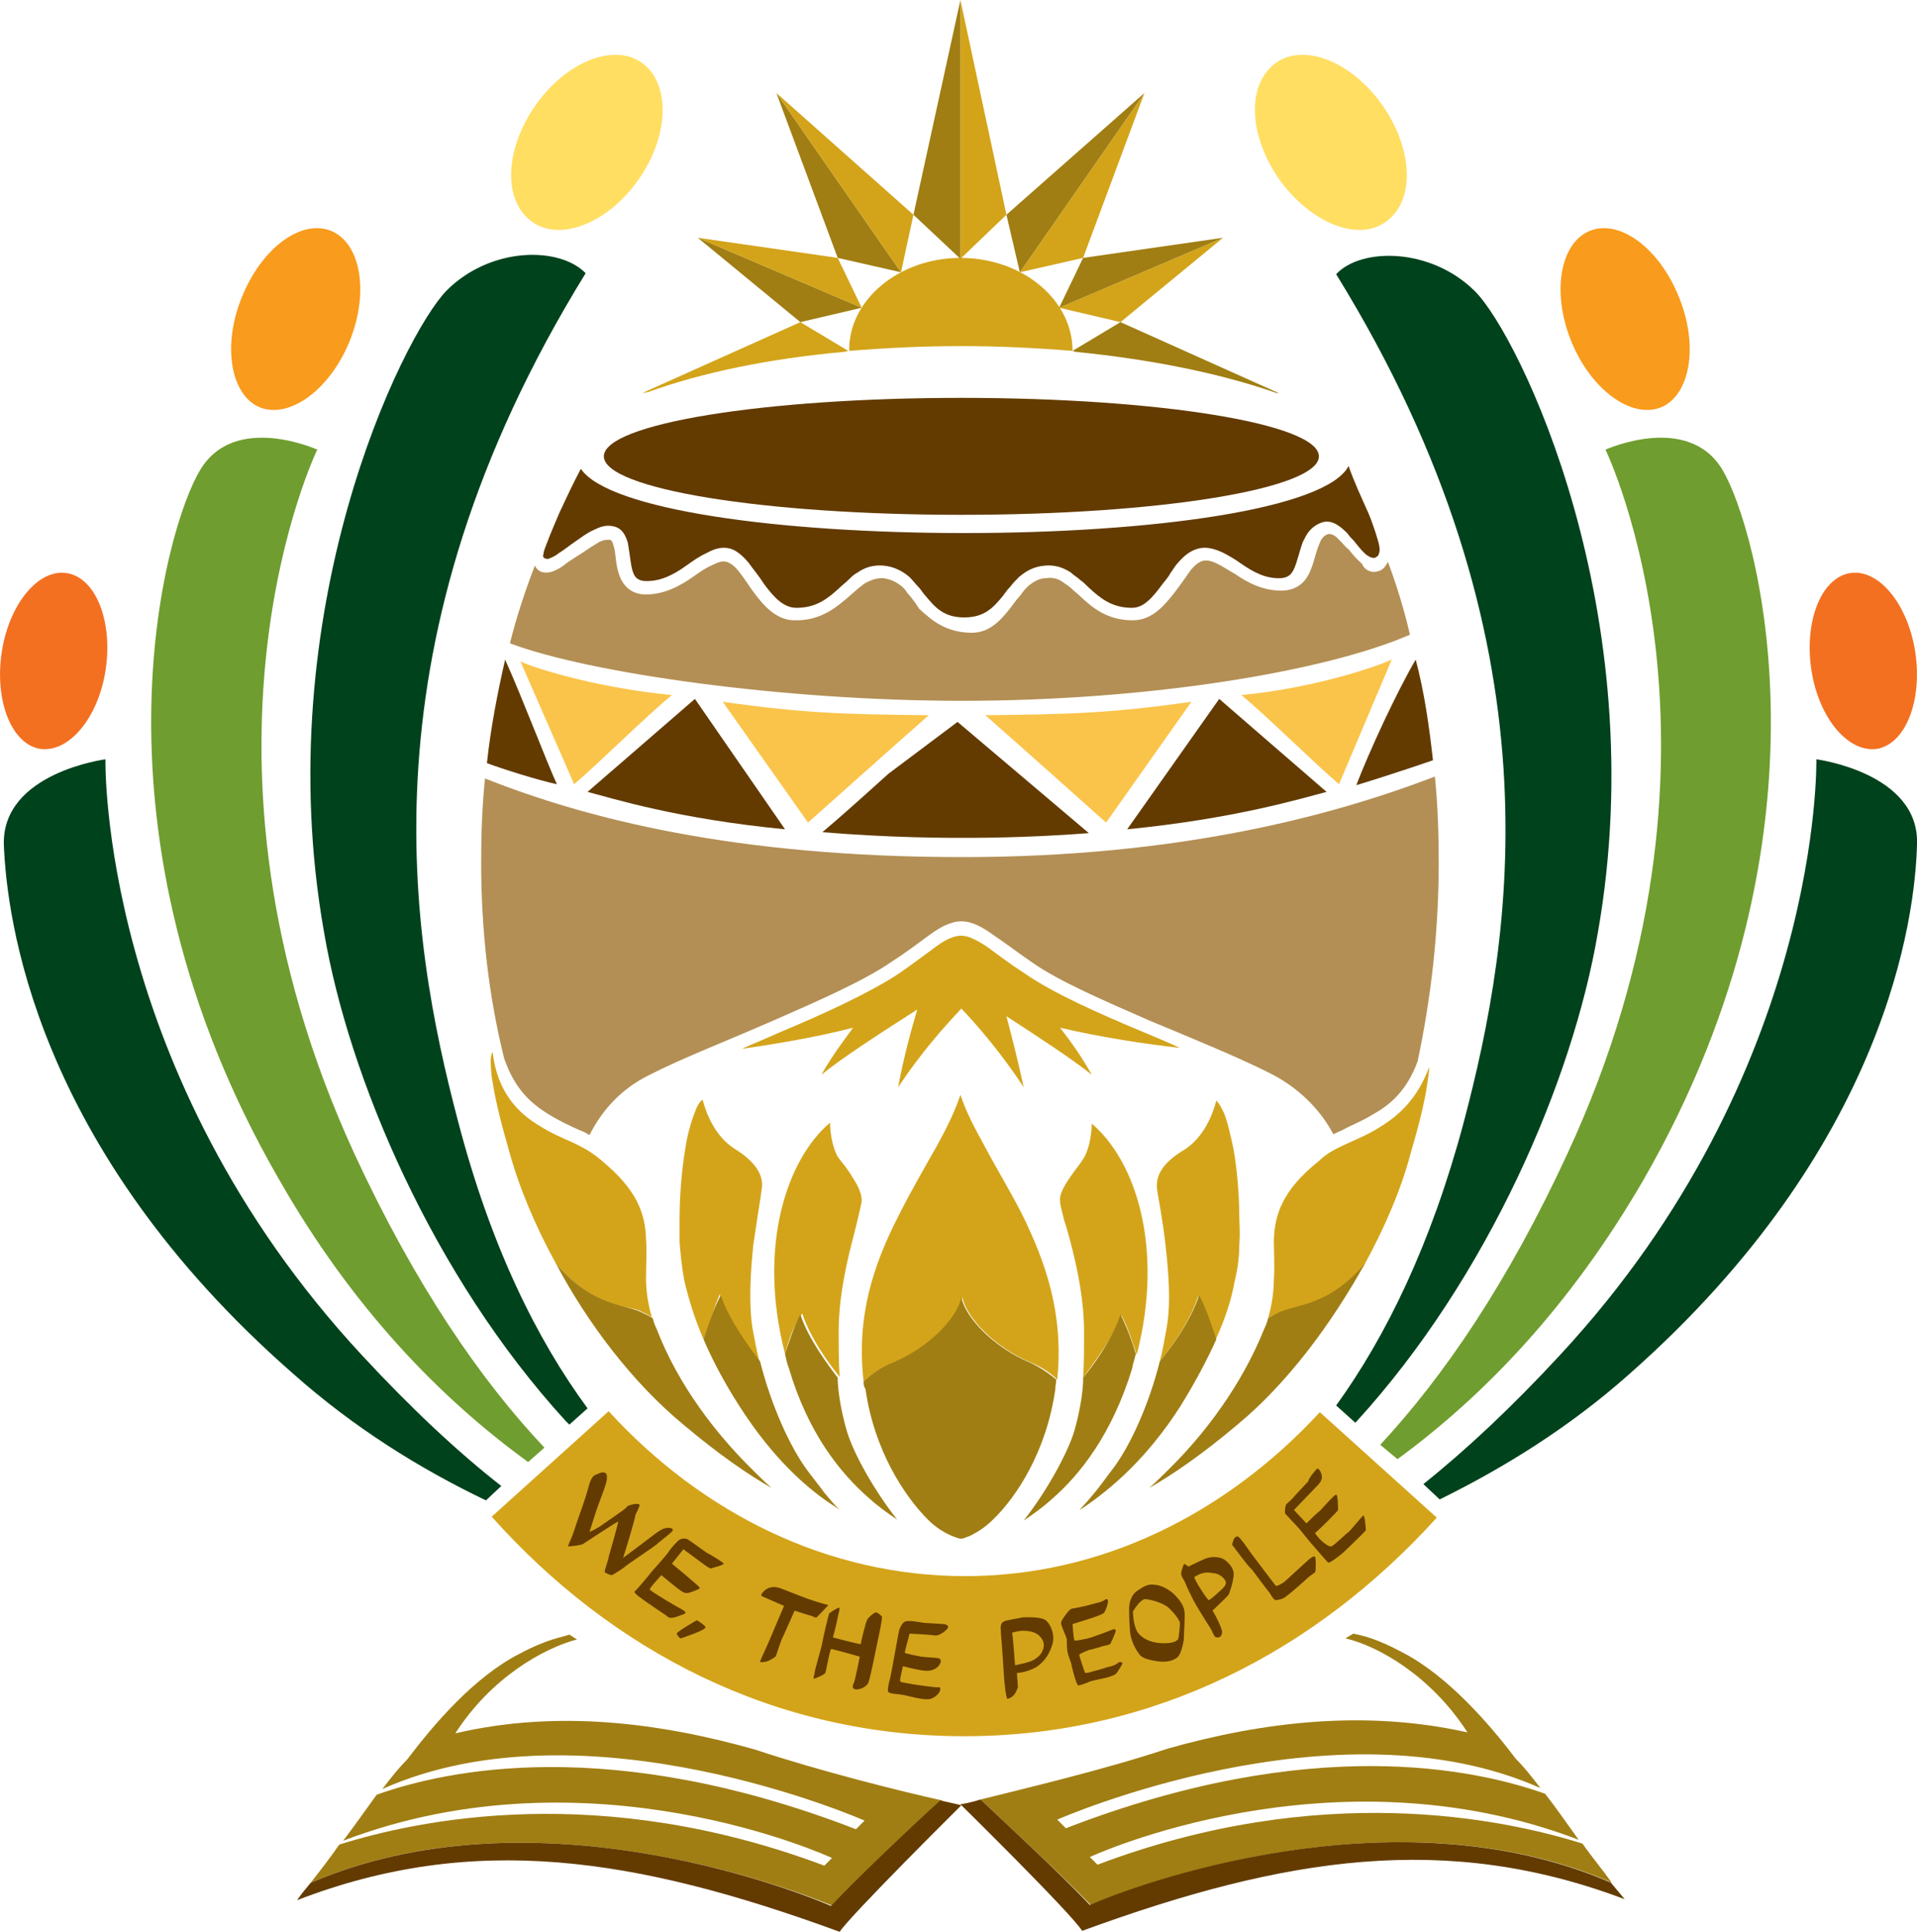
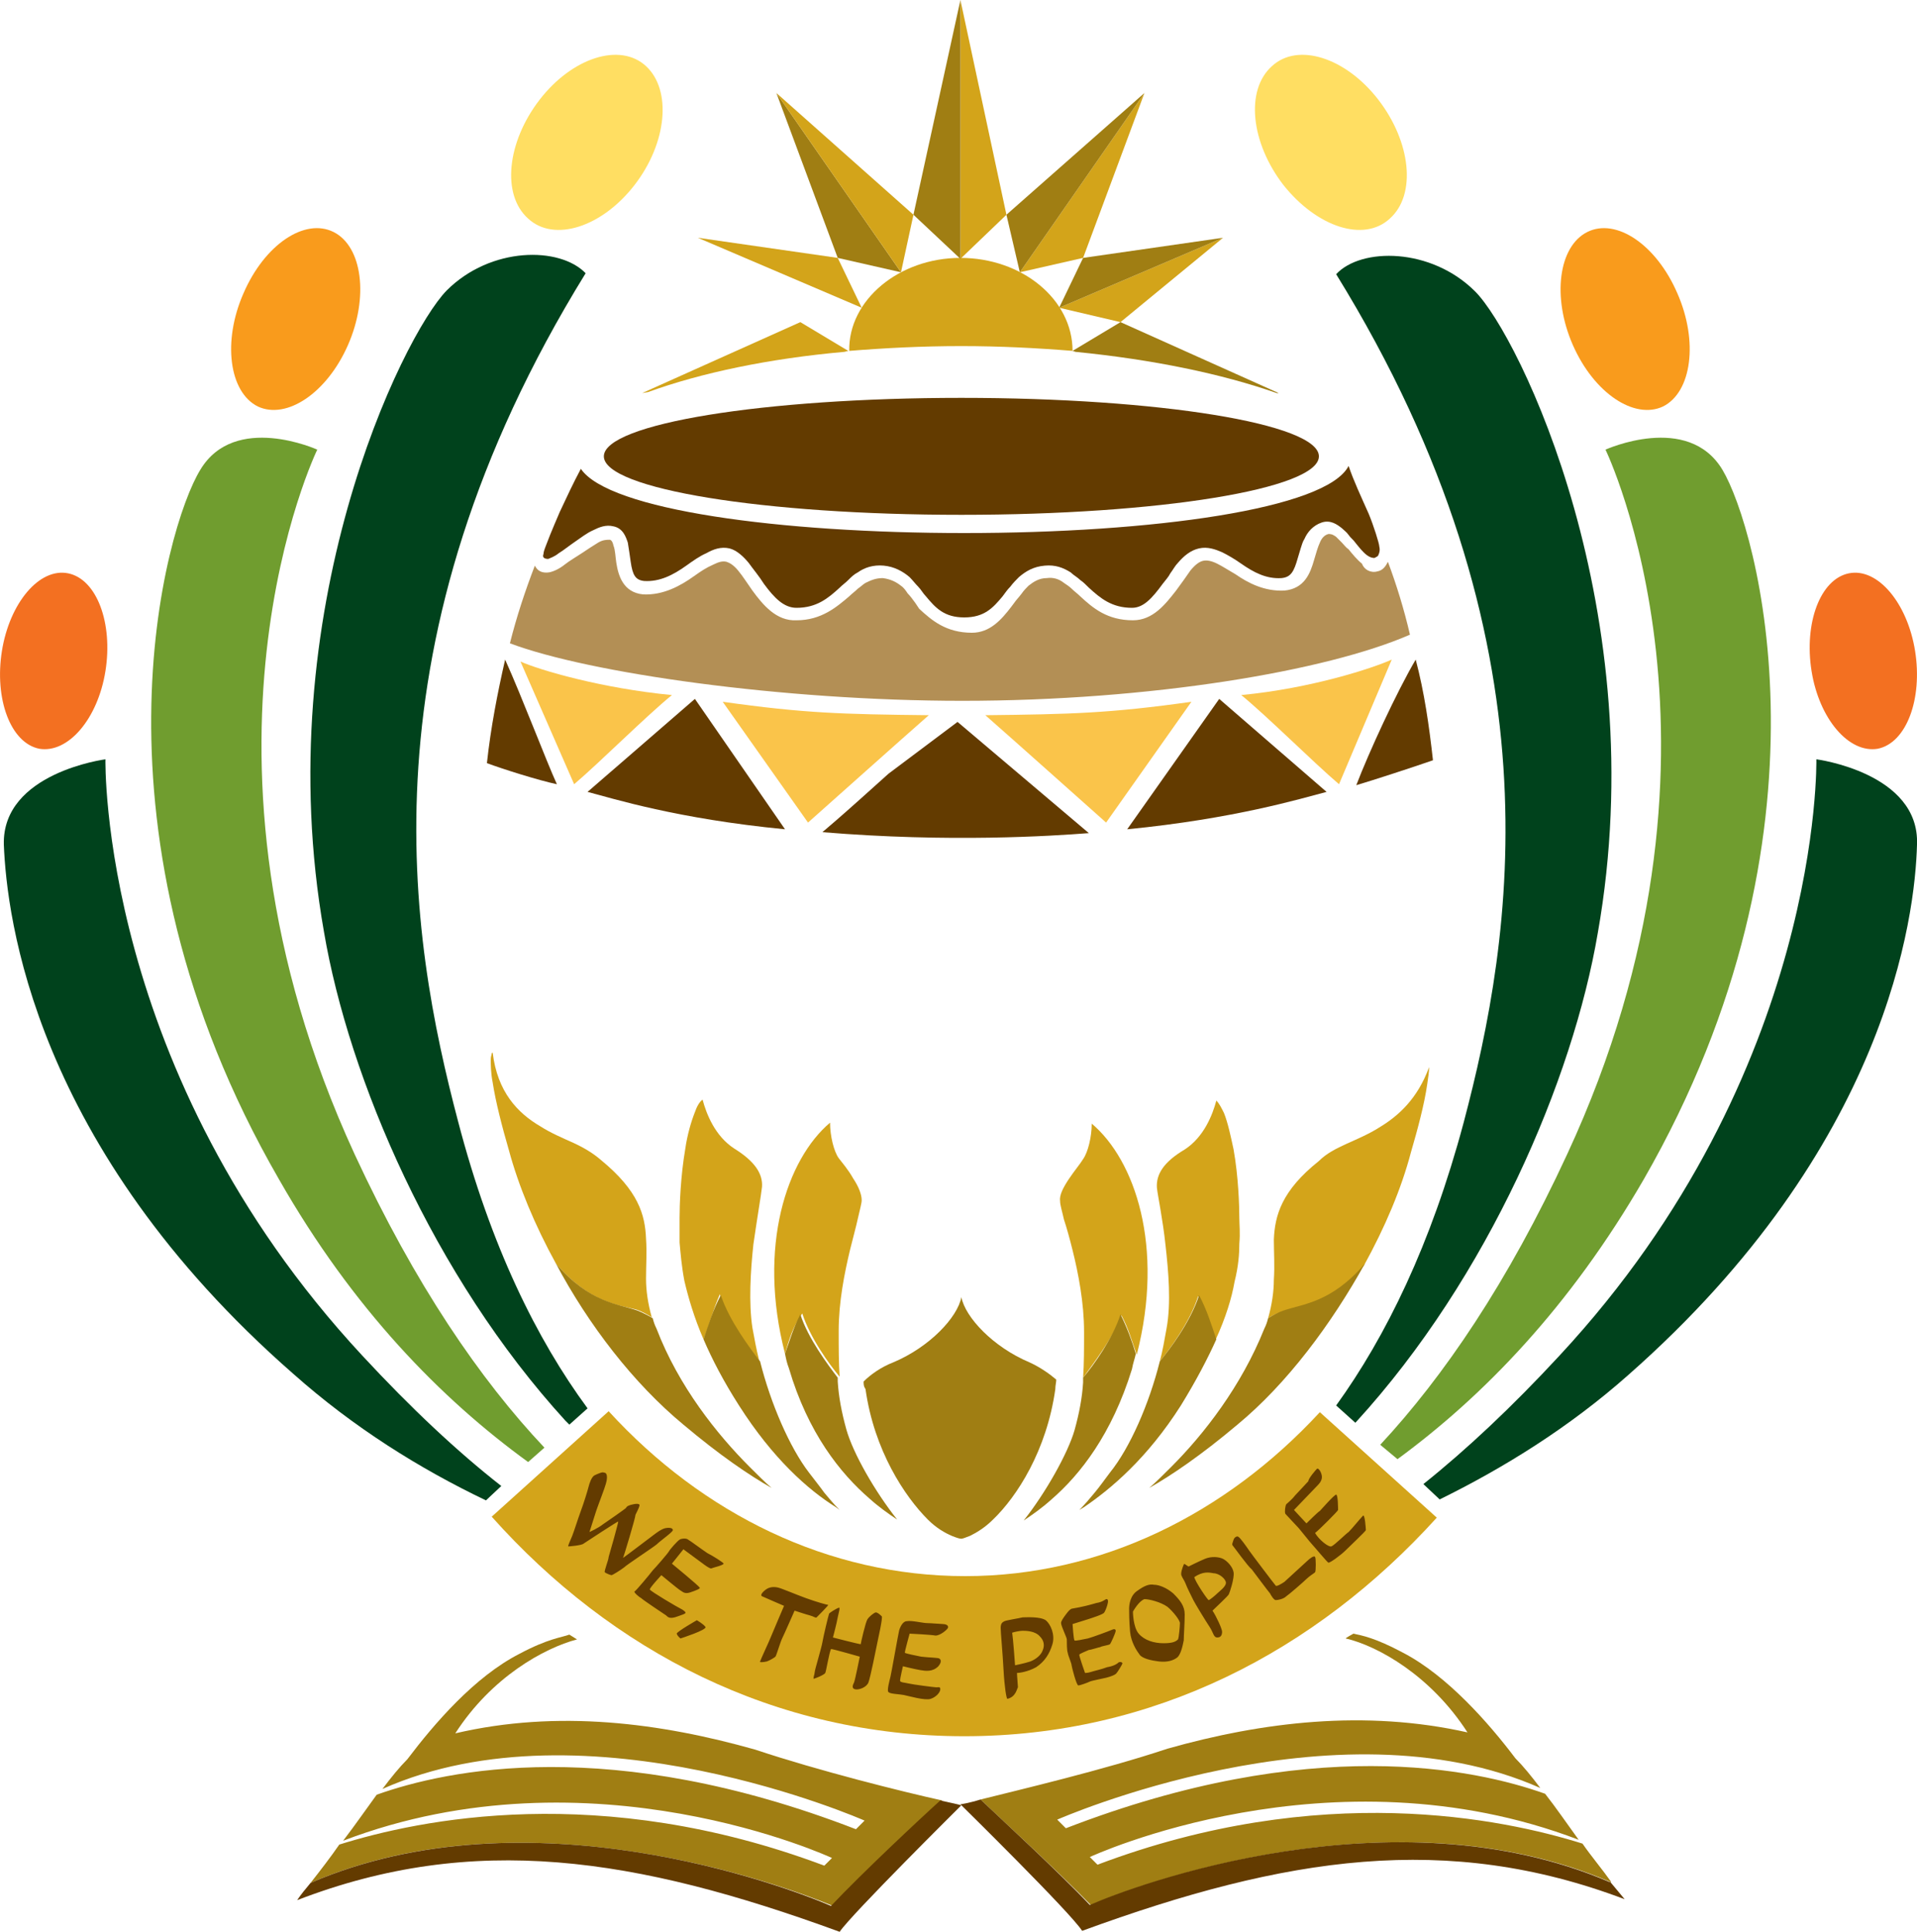
<svg xmlns="http://www.w3.org/2000/svg" version="1.1" id="Layer_1" width="200" height="201.5" viewBox="0 0 200 201.5" style="enable-background:new 0 0 200 201.5;" xml:space="preserve">
  <style type="text/css">
	.st0{fill:#D3A41A;}
	.st1{fill:#F37021;}
	.st2{fill:#F99B1C;}
	.st3{fill:#FFDE62;}
	.st4{fill:#00421C;}
	.st5{fill:#709D2F;}
	.st6{fill:#A07E13;}
	.st7{fill:#633B00;}
	.st8{fill:#FAC44A;}
	.st9{fill:#B38F55;}
</style>
  <g>
    <g>
      <path class="st0" d="M100.6,181.1c-19.8,0-36.8-8.9-49.3-22.9l12.2-11c9.8,10.7,22.9,17.2,37.2,17.2c14.2,0,27.2-6.5,37-17.1    l12.2,11C137.3,172.2,120.4,181.1,100.6,181.1" />
      <path class="st0" d="M88.5,36.6l-0.4,0.1c-7.9,0.7-15,2.2-20.5,4.2L67,41l16.5-7.4L88.5,36.6z" />
      <path class="st1" d="M189,70c-0.8-5,0.9-9.6,3.9-10.2c3-0.6,6.1,3.1,6.9,8.1c0.8,5-0.9,9.6-3.9,10.2C192.9,78.6,189.8,75,189,70" />
      <path class="st2" d="M164.1,36c-2.2-5-1.5-10.3,1.5-11.8s7.2,1.3,9.4,6.4c2.2,5,1.5,10.3-1.5,11.8C170.5,43.8,166.3,41,164.1,36" />
      <path class="st3" d="M133.9,19.3c-3.4-4.4-4-9.9-1.2-12.4c2.7-2.5,7.7-0.9,11.1,3.5c3.4,4.4,4,9.9,1.2,12.4    C142.3,25.3,137.4,23.7,133.9,19.3" />
      <path class="st4" d="M148.5,154.8c4.5-3.6,9.2-8,14.2-13.4c27.5-29.6,26.8-62.2,26.8-62.2s10.8,1.4,10.5,8.9    c-0.2,7.5-3.1,31.5-30.1,55.3c-6.2,5.5-13,9.7-19.7,13L148.5,154.8z" />
      <path class="st4" d="M139.4,146.6c5.2-7.2,9.9-16.8,13.3-29.5c5.1-19.3,10.4-50.1-13.3-88.5c2.6-2.8,9.9-2.8,14.5,1.8    s18.7,33.5,12.8,66.9c-2.6,15.3-11.4,35.9-25.2,51l-0.1,0.1L139.4,146.6z" />
      <path class="st5" d="M144,150.7c6.6-7.1,13.3-16.9,19.5-30.3c19.4-41.8,4-73.5,4-73.5s8.6-3.9,12.2,2.1c3.6,6,12.6,37.8-8.2,74    c-7.7,13.3-16.7,22.6-25.7,29.2L144,150.7z" />
      <path class="st6" d="M111.9,36.6l5-3l16.5,7.4h-0.2c-5.7-2-12.9-3.5-21-4.3L111.9,36.6z" />
      <path class="st0" d="M100.2,26.9c6.4,0,11.7,4.3,11.7,9.7c-3.7-0.3-7.6-0.5-11.6-0.5c-4.1,0-8,0.2-11.7,0.5    C88.5,31.3,93.8,26.9,100.2,26.9" />
      <path class="st1" d="M11,70c0.8-5-0.9-9.6-3.9-10.2c-3-0.6-6.1,3.1-6.9,8.1s0.9,9.6,3.9,10.2C7.1,78.6,10.2,75,11,70" />
      <path class="st2" d="M36.3,36c2.2-5,1.5-10.3-1.5-11.8s-7.2,1.3-9.4,6.4c-2.2,5-1.5,10.3,1.5,11.8C29.9,43.8,34.1,41,36.3,36" />
      <path class="st3" d="M66.2,19.3c3.4-4.4,3.9-9.9,1.2-12.4c-2.7-2.5-7.7-0.9-11.1,3.5c-3.4,4.4-4,9.9-1.2,12.4    C57.8,25.3,62.8,23.7,66.2,19.3" />
      <path class="st4" d="M50.7,156.5c-6.9-3.3-13.8-7.6-20.1-13.2C3.5,119.6,0.7,95.6,0.4,88.1C0.2,80.6,11,79.2,11,79.2    s-0.7,32.6,26.8,62.2c5.1,5.5,9.9,10,14.5,13.6L50.7,156.5z" />
      <path class="st4" d="M59.4,148.6l-0.4-0.4c-13.8-15.1-22.6-35.7-25.2-51C27.9,63.8,42,35,46.6,30.3c4.6-4.6,11.8-4.6,14.5-1.8    C37.4,66.9,42.7,97.7,47.8,117c3.4,13,8.2,22.7,13.5,29.9L59.4,148.6z" />
      <path class="st5" d="M55.1,152.5c-9.1-6.6-18.3-16-26-29.5C8.2,86.8,17.2,55,20.9,49c3.6-6,12.2-2.1,12.2-2.1S17.7,78.5,37,120.4    c6.3,13.6,13.1,23.5,19.8,30.6L55.1,152.5z" />
      <path class="st7" d="M100.3,41.5c20.6,0,37.3,2.7,37.3,6.1c0,3.4-16.7,6.1-37.3,6.1S63,51,63,47.6C63,44.2,79.7,41.5,100.3,41.5" />
      <path class="st6" d="M102.3,187.7c4-1,12.9-3.1,19.5-5.3c9.9-2.8,20.6-4.1,31.3-1.7c-3.8-5.9-9.3-9-12.7-9.8    c-0.1,0,0.8-0.5,0.8-0.5c0.9,0.2,2.2,0.4,5.2,2c4.6,2.4,8.9,7.3,11.7,11c0.8,0.8,1.7,1.9,2.6,3.1c-21.4-9.5-50.4,3.3-50.4,3.3    l0.9,0.9c25.6-9.9,42.7-6.2,50-3.6c1.1,1.4,2.2,3,3.5,4.8c-25.9-9.9-51,1.8-51,1.8l0.8,0.8c23.3-8.8,42.3-4.8,50.6-2.2    c0.9,1.3,2,2.6,3,4H168c-22.6-9.7-49.6,0.4-54.2,2.4C110.6,195.4,104.3,189.6,102.3,187.7" />
    </g>
    <polygon class="st0" points="110.5,32.1 127.6,24.8 116.9,33.6  " />
    <polygon class="st6" points="127.6,24.8 110.5,32.1 113,26.9  " />
    <g>
      <path class="st6" d="M32.4,196.4c1.1-1.4,2.1-2.7,3-4c8.3-2.6,27.2-6.6,50.6,2.2l0.8-0.8c0,0-25.1-11.7-51-1.8    c1.3-1.7,2.4-3.3,3.5-4.8c7.3-2.6,24.4-6.3,50,3.6l0.9-0.9c0,0-29-12.8-50.3-3.3c0.9-1.2,1.8-2.3,2.6-3.1c2.8-3.7,7-8.6,11.7-11    c3-1.6,4.4-1.7,5.2-2l0.8,0.5c-3.4,0.9-8.9,3.9-12.7,9.8c10.7-2.5,21.4-1.1,31.3,1.7c6.6,2.2,15.4,4.4,19.5,5.3    c-2,1.9-8.3,7.6-11.4,11C82.1,196.8,55,186.6,32.4,196.4L32.4,196.4z" />
    </g>
    <polygon class="st0" points="106.4,28.4 119.4,9.7 113,26.9  " />
    <polygon class="st6" points="119.4,9.7 106.4,28.4 105,22.4  " />
    <polygon class="st0" points="100.2,0 105,22.4 100.2,27  " />
    <polygon class="st6" points="100.2,0 100.2,27 95.3,22.4  " />
    <polygon class="st6" points="87.4,26.9 81,9.7 94,28.4  " />
    <polygon class="st0" points="94,28.4 81,9.7 95.3,22.4  " />
    <g>
      <path class="st7" d="M71.3,161.6l-1.2,1.5c0,0,2.8,2.3,2.9,2.5c0.1,0.1-0.4,0.3-1,0.5s-0.8-0.1-1-0.2c-0.2-0.1-2-1.6-2-1.6    s-1.3,1.4-1.2,1.5c0.1,0.2,2.8,1.8,3.4,2.1c0.6,0.4,0.3,0.4-0.5,0.7s-1,0.1-1.2-0.1c-0.3-0.2-2.4-1.6-2.6-1.8    c-0.2-0.1-0.8-0.6-0.7-0.7c0.1,0,1.6-1.8,1.9-2.2c0.3-0.3,1.6-1.8,1.7-2s0.9-1.1,1.1-1.2c0.1-0.1,0.7-0.2,0.9,0    c0.2,0.1,1.4,1,2,1.4c0.6,0.3,1.7,1,1.7,1.1c-0.1,0.2-1.1,0.4-1.3,0.5c-0.2,0-0.6-0.3-1-0.6C72.8,162.7,71.3,161.6,71.3,161.6     M63,153.6c0.5,0,0.3,0.9,0.2,1.2c-0.1,0.4-0.8,2.2-1,2.8l-0.7,2.2c0,0,0.9-0.4,1.4-0.8c0.6-0.4,2.3-1.6,2.4-1.7    c0.1-0.2,0.3-0.3,0.8-0.4c0.5-0.1,0.7,0,0.6,0.2c0,0.1-0.3,0.7-0.4,0.9c0,0.3-1.2,4.3-1.3,4.5c0.3-0.2,2.8-2.1,3.2-2.4    c0.4-0.3,0.8-0.6,1.2-0.7c0.5-0.1,0.8,0,0.8,0.2s-1.3,1.1-1.7,1.5c-0.5,0.4-3.1,2.1-3.4,2.4c-0.4,0.3-1.2,0.8-1.3,0.8    s-0.6-0.2-0.7-0.3c-0.1-0.1,0.4-1.3,0.4-1.6c0.1-0.3,1-3.5,1-3.7c-0.1,0-3.3,2.1-3.6,2.3c-0.2,0.2-1.5,0.3-1.6,0.3    s0.2-0.6,0.4-1.1s0.6-1.8,0.9-2.6c0.3-0.8,0.7-2.1,0.8-2.5s0.3-1,0.6-1.2C62.4,153.7,62.9,153.5,63,153.6 M137.4,153.2    c0.1-0.1,0.4,0.2,0.5,0.7s-0.3,0.9-0.5,1.1c-0.2,0.2-2.2,2.3-2.4,2.5l1.3,1.4c0,0,1.2-1.2,1.4-1.3c0.1-0.1,1.5-1.7,1.7-1.7    s0.2,1.5,0.2,1.6s-2,2.1-2.4,2.4c0.4,0.7,1.4,1.5,1.7,1.4s1.6-1.4,1.8-1.5c0.4-0.4,1.2-1.4,1.5-1.7c0.2-0.2,0.3,1.4,0.3,1.5    s-1.6,1.6-2.1,2.1s-1.6,1.3-1.8,1.3c-0.1,0-1.5-1.7-1.7-1.9s-1.3-1.6-1.4-1.7c-0.3-0.3-1.2-1.3-1.4-1.5c-0.1-0.2,0-0.9,0.1-1    s0.6-0.5,0.9-0.9c0.3-0.3,1.2-1.3,1.4-1.5C136.5,154.2,137.3,153.3,137.4,153.2 M128.6,161.2c-0.1-0.1,0-0.3,0.1-0.6    s0.4-0.4,0.5-0.3c0.2,0.1,0.9,1.1,1.1,1.4c0.2,0.3,2.7,3.6,2.8,3.7c0.1,0.1,0.6-0.2,0.9-0.4c0.2-0.2,2.2-2,2.4-2.2    s0.7-0.6,0.8-0.4c0.1,0.1,0.1,1.5,0,1.6s-0.6,0.4-0.9,0.7c-0.3,0.3-1.8,1.6-2.1,1.8c-0.3,0.3-0.9,0.4-1.1,0.4    c-0.2,0-0.5-0.5-0.6-0.7c-0.1-0.1-1.6-2.1-1.9-2.5C130.2,163.4,128.7,161.3,128.6,161.2 M123.5,163.2c0-0.2,0.3,0.1,0.5,0.2    c0.2-0.1,1-0.5,1.7-0.8s1.5-0.2,1.9,0s1,0.8,1.1,1.4c0.1,0.6-0.4,2.1-0.5,2.3s-1.4,1.4-1.7,1.7c0.4,0.6,1,1.9,1,2.2    s-0.1,0.6-0.5,0.6s-0.4-0.5-0.8-1.1s-1.5-2.4-1.7-2.8c-0.2-0.4-0.7-1.4-0.8-1.7c-0.1-0.3-0.4-0.7-0.4-0.8    C123.1,164.2,123.4,163.4,123.5,163.2 M124.6,164.5c0.1,0.5,1.4,2.4,1.5,2.4s0.7-0.5,0.9-0.7c0.2-0.2,0.9-0.7,0.9-1.1    c0-0.4-0.7-1-1.3-1C126.1,164,125.5,163.9,124.6,164.5 M117.8,167.8c0-0.4,0.1-1.4,0.9-1.9c0.7-0.5,1.2-0.7,1.7-0.6    c0.5,0,1.3,0.3,2,0.9c0.7,0.7,1.2,1.3,1.2,2.2s-0.1,2.2-0.1,2.7c-0.1,0.5-0.3,1.5-0.7,1.8c-0.4,0.3-1,0.5-1.9,0.4    c-0.8-0.1-1.7-0.3-2-0.7s-0.9-1.3-1-2.4C117.8,169,117.8,168.2,117.8,167.8 M118.2,168.1c0,0,0,1.6,0.6,2.3s1.6,1,2.6,1    s1.3-0.2,1.5-0.4c0.1-0.2,0.2-1.4,0.2-1.7s-0.7-1.2-1.3-1.7c-0.7-0.5-1.9-0.8-2.4-0.8C118.8,167,118.2,168.1,118.2,168.1     M115.4,166.8c0.5-0.1-0.1,1.3-0.2,1.4c-0.1,0.2-1.4,0.6-1.7,0.7c-0.3,0.1-1.6,0.5-1.6,0.5s0.1,1.6,0.2,1.7c0,0.1,0.9-0.1,1.4-0.2    c0.4-0.1,2.3-0.8,2.5-0.9c0.2-0.1,0.4-0.1,0.4,0.1c0,0.2-0.5,1.3-0.6,1.4c-0.1,0.1-0.9,0.2-1,0.3c-0.1,0-1,0.3-1.2,0.3    c-0.2,0.1-1,0.4-1,0.5c0,0.2,0.6,1.9,0.6,1.9s0.3,0,0.6-0.1c0.3-0.1,1.2-0.3,1.7-0.5c0.6-0.1,1-0.3,1.2-0.5c0.2-0.1,0.4,0,0.4,0.1    s-0.5,0.9-0.6,1c-0.1,0.2-0.7,0.4-1.1,0.5s-1.5,0.3-1.7,0.4c-0.2,0.1-1,0.4-1.2,0.4s-0.7-2-0.7-2.1c0-0.2-0.4-1.1-0.4-1.3    c-0.1-0.2-0.1-1.1-0.1-1.4c0-0.2-0.6-1.4-0.6-1.7c0-0.2,0.2-0.5,0.5-0.9s0.4-0.5,0.6-0.6c1.2-0.2,1.9-0.4,2.6-0.6    C115,167.1,115.2,166.9,115.4,166.8 M105.1,177.2c-0.1,0-0.3-1.2-0.4-3c-0.1-1.9-0.3-3.9-0.3-4.4s0.2-0.6,0.4-0.7    c0.2-0.1,1.5-0.3,1.9-0.4c0.4,0,1.8-0.1,2.4,0.3c0.5,0.4,1,1.5,0.7,2.5s-0.8,1.8-1.7,2.4c-0.9,0.5-1.8,0.6-2,0.6    c0,0.3,0.1,1.3,0.1,1.5C106.1,176.1,106,177,105.1,177.2 M105.9,173.7c0,0,1-0.2,1.6-0.4c0.5-0.2,1.1-0.6,1.3-1.2    c0.2-0.5,0.1-1-0.3-1.4c-0.5-0.6-1.5-0.6-1.8-0.6s-0.8,0.1-1.1,0.2C105.7,170.9,105.9,173.7,105.9,173.7 M94.9,170.4    c0,0-0.5,1.8-0.5,2c0.2,0.1,1.2,0.3,1.7,0.4c0.8,0.1,1.8,0.1,1.9,0.2c0,0,0.4,0.2-0.1,0.8c-0.6,0.6-1.3,0.5-1.9,0.4    s-1.8-0.4-1.8-0.4s-0.3,1.3-0.3,1.5s0.5,0.2,0.9,0.3s2.7,0.4,2.9,0.4c0.2,0,0.4-0.1,0.4,0.2s-0.4,0.8-1,1s-2.3-0.3-2.8-0.4    c-0.5-0.1-1.4-0.1-1.6-0.3c-0.2-0.1,0.1-1.2,0.2-1.6c0.1-0.4,0.8-4.4,0.9-4.8c0.1-0.4,0.4-1,0.8-1c0.5-0.1,1.7,0.2,2.1,0.2    s1.5,0.1,1.7,0.1s0.6,0.1,0.5,0.4c-0.1,0.2-0.8,0.8-1.3,0.8C97.1,170.5,94.9,170.4,94.9,170.4 M87.5,167.7c0.2-0.1,0,0.5-0.1,1    c-0.1,0.6-0.5,2.1-0.5,2.1s2.7,0.7,2.9,0.7c0-0.1,0.5-2.3,0.7-2.6s0.6-0.6,0.8-0.7c0.2-0.1,0.6,0.3,0.7,0.4    c0.1,0.2-0.4,2.4-0.5,2.9s-0.7,3.5-0.9,4c-0.2,0.5-1,0.8-1.4,0.7s-0.2-0.5-0.1-0.7s0.6-2.7,0.6-2.7s-2.8-0.8-3-0.8    c-0.2,0.4-0.5,2.3-0.6,2.5s-1.1,0.6-1.2,0.6s0.1-0.5,0.1-0.7s0.7-2.5,0.8-3.1c0.1-0.6,0.6-2.7,0.7-3    C86.6,168.2,87.2,167.8,87.5,167.7 M86.4,167.4c0.1,0-1.1,1.2-1.2,1.3s-0.3-0.1-0.7-0.2c-0.4-0.1-1.6-0.5-1.6-0.5    s-1.1,2.5-1.3,2.9c-0.2,0.4-0.6,1.8-0.7,1.9c-0.1,0.1-0.6,0.4-0.9,0.5c-0.4,0.1-0.8,0.1-0.7,0c0.1-0.3,0.9-2,1.1-2.5    s1.4-3.3,1.4-3.3s-2.1-0.9-2.3-1c-0.2-0.1,0-0.4,0.4-0.7s0.9-0.3,1.3-0.2s1.8,0.7,2.9,1.1C85.2,167.1,86.3,167.4,86.4,167.4     M72.7,169c0,0,0.7,0.4,0.9,0.7c0.2,0.3-2.6,1.2-2.6,1.2s-0.3-0.2-0.4-0.5C70.6,170.2,72.7,169,72.7,169" />
    </g>
-     <polygon class="st6" points="83.5,33.6 72.8,24.8 89.9,32.1  " />
    <polygon class="st0" points="89.9,32.1 72.8,24.8 87.4,26.9  " />
    <g>
      <path class="st7" d="M32.4,196.4L32.4,196.4c22.7-9.8,49.7,0.4,54.3,2.4c3.2-3.4,9.4-9.2,11.4-11c1.4,0.3,2.2,0.5,2.2,0.5    s-11.5,11.4-12.7,13.2c-21.3-7.8-38.2-10.4-56.6-3.3C31.4,197.6,31.9,197,32.4,196.4" />
      <path class="st7" d="M102.3,187.7c2,1.9,8.2,7.6,11.4,11c4.5-2,31.6-12.1,54.2-2.4h0.1c0.5,0.6,1,1.2,1.5,1.8    c-18.5-7-35.3-4.5-56.6,3.3c-1.2-1.9-12.7-13.2-12.7-13.2S101,188.1,102.3,187.7" />
      <path class="st0" d="M132.3,137.5c0.4-1.4,0.6-2.8,0.6-4c0.1-1.5,0-2.9,0-4.2c0.1-2.5,0.8-5.1,4.7-8.2c0.8-0.8,1.8-1.3,2.9-1.8    c1.1-0.5,2.3-1,3.4-1.7c2-1.2,4-3,5.2-6.3c0,0.5-0.1,1.1-0.2,1.8c-0.3,2.1-1,4.7-1.7,7.1c-1,3.8-2.7,7.8-4.9,11.8    c-3.5,4.1-6.5,4.2-8.5,4.9C133.3,136.9,132.8,137.2,132.3,137.5" />
      <path class="st6" d="M132.3,137.5c0.5-0.3,1-0.6,1.6-0.8c2-0.7,5-0.8,8.5-4.9c-3.5,6.3-8.1,12.5-13.3,16.8    c-3.8,3.2-6.9,5.3-9.2,6.6c0.7-0.6,1.5-1.4,2.3-2.2c3.4-3.4,7.3-8.4,9.7-14.4C132.1,138.2,132.2,137.9,132.3,137.5" />
      <path class="st0" d="M121,142c0.3-1.1,0.5-2.3,0.7-3.4c0.5-2.7,0.2-6-0.1-8.7c-0.3-2.8-0.8-5.1-0.9-6c-0.1-1.4,0.7-2.7,2.9-4    c2-1.3,2.9-3.6,3.3-5.1c0.3,0.3,0.5,0.7,0.8,1.3c0.4,1,0.7,2.4,1,3.8c0.5,2.8,0.6,5.9,0.6,7.2c0,0.6,0.1,1.5,0,2.6    c0,1.1-0.1,2.4-0.5,4c-0.3,1.7-0.9,3.7-2,6.1c-0.5-1.5-1-3.1-1.8-4.6C124.2,137.8,122,140.8,121,142" />
      <path class="st6" d="M121,142c1-1.2,3.2-4.1,4.1-6.9c0.8,1.5,1.3,3.1,1.8,4.6c-0.9,2-2.1,4.3-3.7,6.9c-3.5,5.5-7.3,8.7-10.1,10.6    l-0.5,0.3l0.1-0.1c0.5-0.5,1-1.1,1.5-1.7c0.5-0.6,1-1.3,1.6-2.1C117.9,151,119.9,146.4,121,142" />
      <path class="st0" d="M113,143.7c0.1-1.5,0.1-3,0.1-4.8c0-3-0.6-6.1-1.2-8.5c-0.3-1.2-0.6-2.3-0.9-3.2c-0.2-0.9-0.4-1.5-0.4-1.9    c-0.1-0.6,0.3-1.4,0.9-2.3s1.2-1.6,1.5-2.1c0.5-0.7,0.9-2.3,0.9-3.7c4.5,3.8,7.6,12.8,4.7,24.1c-0.5-1.4-0.9-2.8-1.6-4.1    C116.1,139.6,114,142.3,113,143.7" />
      <path class="st6" d="M113,143.7c1.1-1.3,3.1-4.1,3.9-6.6c0.7,1.4,1.2,2.8,1.6,4.1c-0.1,0.5-0.3,1-0.4,1.6    c-2.1,6.8-5.4,11-8.4,13.6c-1,0.9-2,1.6-2.9,2.2c2.3-2.9,4.6-7,5.3-9.4c0.5-1.8,0.8-3.4,0.9-5V143.7z" />
-       <path class="st0" d="M90.1,144.1c-0.8-6.9,1.1-12.3,3.6-17.2c1.3-2.6,2.7-5,4-7.3c1-1.8,1.9-3.6,2.5-5.4c0.6,1.8,1.5,3.5,2.5,5.3    c1.2,2.3,2.7,4.7,4,7.3c2.4,4.9,4.3,10.3,3.6,17.1c-0.7-0.7-1.6-1.3-2.8-1.8c-3.8-1.6-6.7-4.7-7.1-6.8c-0.4,2.1-3.3,5.2-7.1,6.8    C91.8,142.7,90.8,143.4,90.1,144.1" />
      <path class="st6" d="M90.1,144.1c0.7-0.7,1.8-1.5,3.1-2c3.8-1.6,6.7-4.7,7.1-6.8c0.4,2.1,3.3,5.2,7.1,6.8c1.1,0.5,2.1,1.2,2.8,1.8    c0,0.3-0.1,0.6-0.1,1c-0.9,6.4-4,11.2-6.5,13.6c-0.9,0.9-1.8,1.4-2.4,1.7c-0.5,0.2-0.8,0.3-0.9,0.3c-0.2,0-0.5-0.1-1-0.3    c-0.7-0.3-1.6-0.8-2.5-1.7c-2.4-2.4-5.6-7.2-6.5-13.6C90.1,144.6,90.1,144.4,90.1,144.1" />
      <path class="st0" d="M81.9,141.2c-2.9-11.2,0.2-20.3,4.7-24.1c0,1.4,0.4,3,0.9,3.7c0.3,0.4,1,1.2,1.5,2.1c0.6,0.9,0.9,1.7,0.9,2.3    c0,0.3-0.2,1-0.4,1.9c-0.2,0.9-0.5,2-0.8,3.2c-0.6,2.5-1.2,5.5-1.2,8.5c0,1.8,0,3.4,0.1,4.8c-1.1-1.3-3.1-4.1-3.9-6.6    C82.7,138.4,82.3,139.8,81.9,141.2" />
      <path class="st6" d="M81.9,141.2c0.5-1.4,0.9-2.8,1.6-4.1c0.8,2.5,2.9,5.3,3.9,6.6v0.4c0.1,1.6,0.4,3.2,0.9,5    c0.7,2.5,3,6.5,5.3,9.4c-0.9-0.6-1.9-1.3-2.9-2.2c-3-2.6-6.4-6.8-8.4-13.6C82.1,142.2,82,141.7,81.9,141.2" />
      <path class="st0" d="M73.4,139.7c-1-2.3-1.6-4.4-2-6.1c-0.3-1.6-0.4-2.9-0.5-4c0-1.1,0-2,0-2.6c0-1.3,0.1-4.3,0.6-7.2    c0.2-1.4,0.6-2.8,1-3.8c0.2-0.6,0.5-1.1,0.8-1.3c0.4,1.5,1.3,3.8,3.3,5.1c2.1,1.3,3,2.6,2.9,4c-0.1,0.9-0.5,3.2-0.9,6    c-0.3,2.8-0.5,6.1-0.1,8.7c0.2,1.1,0.4,2.2,0.7,3.4c-1-1.2-3.2-4.1-4.1-6.9C74.4,136.6,74,138.2,73.4,139.7" />
      <path class="st6" d="M73.4,139.7c0.5-1.5,1-3.1,1.8-4.6c0.9,2.7,3.1,5.6,4.1,6.9c1.1,4.4,3.1,9,5.1,11.6c0.6,0.8,1.1,1.4,1.6,2.1    c0.5,0.6,1,1.2,1.5,1.7l0.1,0.1l-0.4-0.3c-2.9-1.8-6.6-5.1-10.1-10.6C75.5,144.1,74.3,141.8,73.4,139.7" />
      <path class="st0" d="M58,131.8c-2.2-4-3.9-8.1-4.9-11.8c-0.7-2.4-1.4-5.1-1.7-7.1c-0.2-1-0.2-1.9-0.2-2.4c0-0.3,0.1-0.5,0.1-0.6    c0,0,0-0.1,0.1-0.1c0.5,4.1,2.6,6.3,5,7.7c1.1,0.7,2.3,1.2,3.4,1.7c1.1,0.5,2.1,1.1,2.9,1.8c3.9,3.2,4.6,5.7,4.7,8.2    c0.1,1.4,0,2.7,0,4.2c0,1.2,0.2,2.6,0.6,4c-0.5-0.3-1-0.6-1.6-0.8C64.5,136.1,61.5,135.9,58,131.8" />
      <path class="st6" d="M58,131.8c3.5,4.1,6.5,4.2,8.5,4.9c0.5,0.2,1.1,0.5,1.6,0.8c0.1,0.4,0.2,0.7,0.4,1.1c2.3,6,6.3,11,9.7,14.4    c0.8,0.8,1.6,1.6,2.3,2.2c-2.3-1.3-5.4-3.4-9.2-6.6C66.1,144.3,61.4,138.2,58,131.8" />
      <path class="st7" d="M85.8,86.8l1.4-1.2c1.5-1.3,3.5-3.1,5.5-4.9l7.2-5.4l13.7,11.6C109.7,87.2,99.1,87.9,85.8,86.8" />
      <path class="st7" d="M127.2,72.9l11.2,9.7c-2.7,0.7-9.6,2.8-20.8,3.9L127.2,72.9z" />
      <path class="st8" d="M139.7,81.8c-2.7-2.3-7.5-7.1-10.2-9.3c7.3-0.7,13.7-2.8,15.7-3.7L139.7,81.8z" />
      <path class="st8" d="M124.3,73.2l-8.9,12.6c-2.7-2.4-9.3-8.3-12.6-11.2C111.7,74.5,115.8,74.4,124.3,73.2" />
      <path class="st8" d="M75.4,73.2l8.9,12.6c2.7-2.4,9.3-8.3,12.6-11.2C87.9,74.5,83.9,74.4,75.4,73.2" />
      <path class="st7" d="M72.5,72.9l-11.2,9.7c2.7,0.7,9.3,2.8,20.6,3.9L72.5,72.9z" />
      <path class="st8" d="M59.9,81.8c2.7-2.3,7.5-7.1,10.2-9.3c-7.3-0.7-13.8-2.6-15.8-3.5L59.9,81.8z" />
      <path class="st7" d="M149.5,79.3c-2,0.7-6.3,2.1-8,2.6c1.3-3.4,4.2-9.7,6.2-13.1C148.6,72.2,149.1,75.7,149.5,79.3" />
      <path class="st7" d="M50.8,79.6L50.8,79.6c0.4-3.7,1.1-7.3,1.9-10.8c1.8,4,4.3,10.6,5.4,13C56.2,81.4,52.4,80.2,50.8,79.6" />
-       <path class="st0" d="M97.7,98.7c1.1-0.8,1.9-1.1,2.6-1.1s1.5,0.4,2.6,1.1c1.1,0.8,2.4,1.8,4.1,2.9c2.9,2,7.6,4.1,12.4,6.1    c1.2,0.5,2.4,1,3.7,1.6c-3.6-0.4-8.2-1.1-12.5-2.1c1.1,1.4,2.3,3.1,3.3,4.9c-2-1.6-5.5-3.9-8.9-6.1c0.5,1.9,1.2,4.6,1.8,7.4    c-2.3-3.5-4.7-6.3-6.5-8.2c-1.8,1.9-4.2,4.6-6.6,8.2c0.6-3.2,1.4-6.1,2-8.1c-3.6,2.3-7.8,5-10,6.8c1-1.8,2.2-3.4,3.3-4.9    c-3.9,1-8.1,1.7-11.6,2.2c1.3-0.6,2.6-1.1,3.9-1.7c4.8-2,9.5-4.2,12.4-6.1C95.3,100.5,96.6,99.5,97.7,98.7" />
      <path class="st7" d="M142.8,53.6c0.5,1.2,1.1,3.1,1.1,3.4c0.1,0.4,0,0.7-0.1,0.9c0,0.1-0.2,0.2-0.4,0.3c-0.1,0-0.4,0-0.8-0.3    c-0.4-0.3-0.8-0.8-1.2-1.3c-0.2-0.3-0.5-0.5-0.7-0.8s-0.5-0.5-0.7-0.7c-0.5-0.4-1.2-0.9-2.1-0.6c-0.9,0.3-1.5,1-1.8,1.7    c-0.2,0.3-0.3,0.7-0.4,1c-0.1,0.3-0.2,0.7-0.3,1c-0.4,1.4-0.7,2-1.7,2.1c-1.6,0.1-2.9-0.6-4.2-1.5c-0.7-0.5-1.4-0.9-2-1.2    c-0.7-0.3-1.5-0.6-2.4-0.4c-0.9,0.2-1.6,0.8-2.2,1.5c-0.3,0.3-0.5,0.7-0.8,1.1c-0.2,0.4-0.5,0.7-0.8,1.1c-1.1,1.5-2,2.5-3.2,2.5    c-2.1,0-3.3-1-4.5-2.1c-0.3-0.3-0.6-0.6-0.9-0.8c-0.3-0.3-0.7-0.5-1-0.8c-0.8-0.5-1.6-0.8-2.7-0.7c-1.2,0.1-2,0.6-2.7,1.2    c-0.3,0.3-0.6,0.6-0.9,1c-0.3,0.3-0.5,0.6-0.8,1c-1,1.2-1.9,2.2-4,2.2s-3-1-4-2.2c-0.3-0.3-0.5-0.7-0.8-1s-0.6-0.7-0.9-1    c-0.7-0.6-1.6-1.1-2.7-1.2c-1.1-0.1-2,0.2-2.7,0.7c-0.4,0.2-0.7,0.5-1,0.8s-0.6,0.5-0.9,0.8c-1.2,1.1-2.4,2.1-4.5,2.1    c-1.3,0-2.3-1-3.4-2.5c-0.5-0.8-1.1-1.5-1.6-2.2c-0.5-0.6-1.2-1.3-2-1.5c-0.9-0.2-1.7,0.1-2.4,0.5C73,58,72.3,58.5,71.6,59    c-1.4,1-2.8,1.7-4.4,1.6c-0.9-0.1-1.2-0.6-1.4-2c-0.1-0.7-0.2-1.4-0.3-2C65.3,56,65,55.1,64,54.9c-0.8-0.2-1.5,0.1-2.1,0.4    c-0.7,0.3-1.3,0.8-1.9,1.2c-0.6,0.4-1.2,0.9-1.7,1.2c-0.5,0.4-0.9,0.5-1.1,0.6c-0.1,0-0.7,0-0.5-0.5c0-0.2,0.1-0.5,0.3-1    c0.4-1.1,1.4-3.4,1.4-3.4c0.7-1.5,1.4-3,2.2-4.5c2.9,4.3,20.8,6.7,40,6.7c19.6,0,37.8-2.5,40.1-7C141.2,50.1,142,51.8,142.8,53.6" />
-       <path class="st9" d="M149.7,81c0.3,2.9,0.4,5.9,0.4,9c0,7.2-0.8,14.1-2.2,20.7c-1.1,3-2.8,4.5-4.6,5.5c-1.1,0.7-2.2,1.1-3.3,1.7    c-0.3,0.1-0.6,0.3-0.9,0.4c-1.1-2.1-3.1-4.5-6.3-6.2c-3.3-1.7-8.2-3.7-13-5.7c-4.8-2.1-9.4-4.1-12.1-6c-1.6-1.1-2.9-2.1-4.1-2.9    c-1.1-0.8-2.2-1.4-3.3-1.4c-1.1,0-2.2,0.6-3.3,1.4c-1.1,0.8-2.4,1.8-4.1,2.9c-2.8,1.9-7.3,3.9-12.1,6c-4.8,2.1-9.7,4-13,5.7    c-3.3,1.6-5.2,4.1-6.3,6.3c-0.3-0.2-0.7-0.4-1-0.5c-1.1-0.5-2.2-1-3.3-1.7c-1.8-1.1-3.5-2.6-4.6-5.8C51,104,50.2,97.1,50.2,90    c0-3,0.1-5.9,0.4-8.8c10.6,4.2,26.1,8.2,49.8,8.2C123,89.4,139,85.1,149.7,81" />
      <path class="st9" d="M143.7,59.6c0.6-0.1,0.9-0.6,1.1-1c0.9,2.4,1.7,5,2.3,7.6c-8.7,3.8-27.1,6.9-46.7,6.9c-18.8,0-39-2.9-47.2-6    c0.7-2.8,1.6-5.5,2.6-8.1c0.3,0.6,0.8,0.8,1.5,0.7c0.5-0.1,1.1-0.4,1.6-0.8c0.5-0.4,1.2-0.8,1.8-1.2s1.2-0.8,1.7-1.1    s0.9-0.3,1.2-0.3c0.1,0,0.3,0.1,0.4,0.6c0.2,0.5,0.2,1.2,0.3,1.8c0.2,1.3,0.7,3.1,2.8,3.3c2.1,0.1,3.9-0.9,5.3-1.9    c0.7-0.5,1.3-0.9,2-1.2c0.6-0.3,1-0.4,1.4-0.3c0.3,0.1,0.7,0.3,1.2,0.9c0.5,0.6,1,1.4,1.5,2.1c1.1,1.5,2.5,3.2,4.6,3.1    c2.6,0,4.2-1.4,5.5-2.5c0.3-0.3,0.6-0.5,0.9-0.8c0.3-0.2,0.6-0.5,0.8-0.6c0.6-0.3,1.1-0.5,1.8-0.5c0.8,0.1,1.4,0.4,1.9,0.8    c0.3,0.2,0.5,0.5,0.7,0.8c0.3,0.3,0.5,0.6,0.8,1l0.4,0.6c1.3,1.2,2.8,2.5,5.5,2.5c1.9,0,3.1-1.4,4.1-2.7l0.3-0.4    c0.2-0.3,0.5-0.6,0.8-1c0.2-0.3,0.5-0.6,0.7-0.8c0.5-0.4,1.1-0.8,1.9-0.8c0.7-0.1,1.3,0.1,1.8,0.5c0.3,0.2,0.6,0.4,0.8,0.6    c0.3,0.3,0.6,0.5,0.9,0.8c1.3,1.2,2.8,2.5,5.5,2.5c2.1,0,3.4-1.7,4.5-3.1c0.3-0.4,0.5-0.7,0.8-1.1c0.2-0.3,0.5-0.7,0.7-1    c0.5-0.6,0.9-0.9,1.3-1s0.9,0,1.5,0.3s1.2,0.7,1.9,1.1c1.3,0.9,3,1.8,5.1,1.7c2.1-0.2,2.7-1.8,3.1-3.2c0.1-0.3,0.2-0.7,0.3-1    s0.2-0.6,0.3-0.8c0.2-0.5,0.5-0.8,0.9-0.9c0.2,0,0.4,0,0.8,0.3c0.2,0.2,0.4,0.4,0.6,0.6c0.2,0.2,0.4,0.5,0.7,0.7    c0.4,0.5,0.9,1.1,1.4,1.5C142.3,59.4,143,59.8,143.7,59.6" />
    </g>
  </g>
</svg>